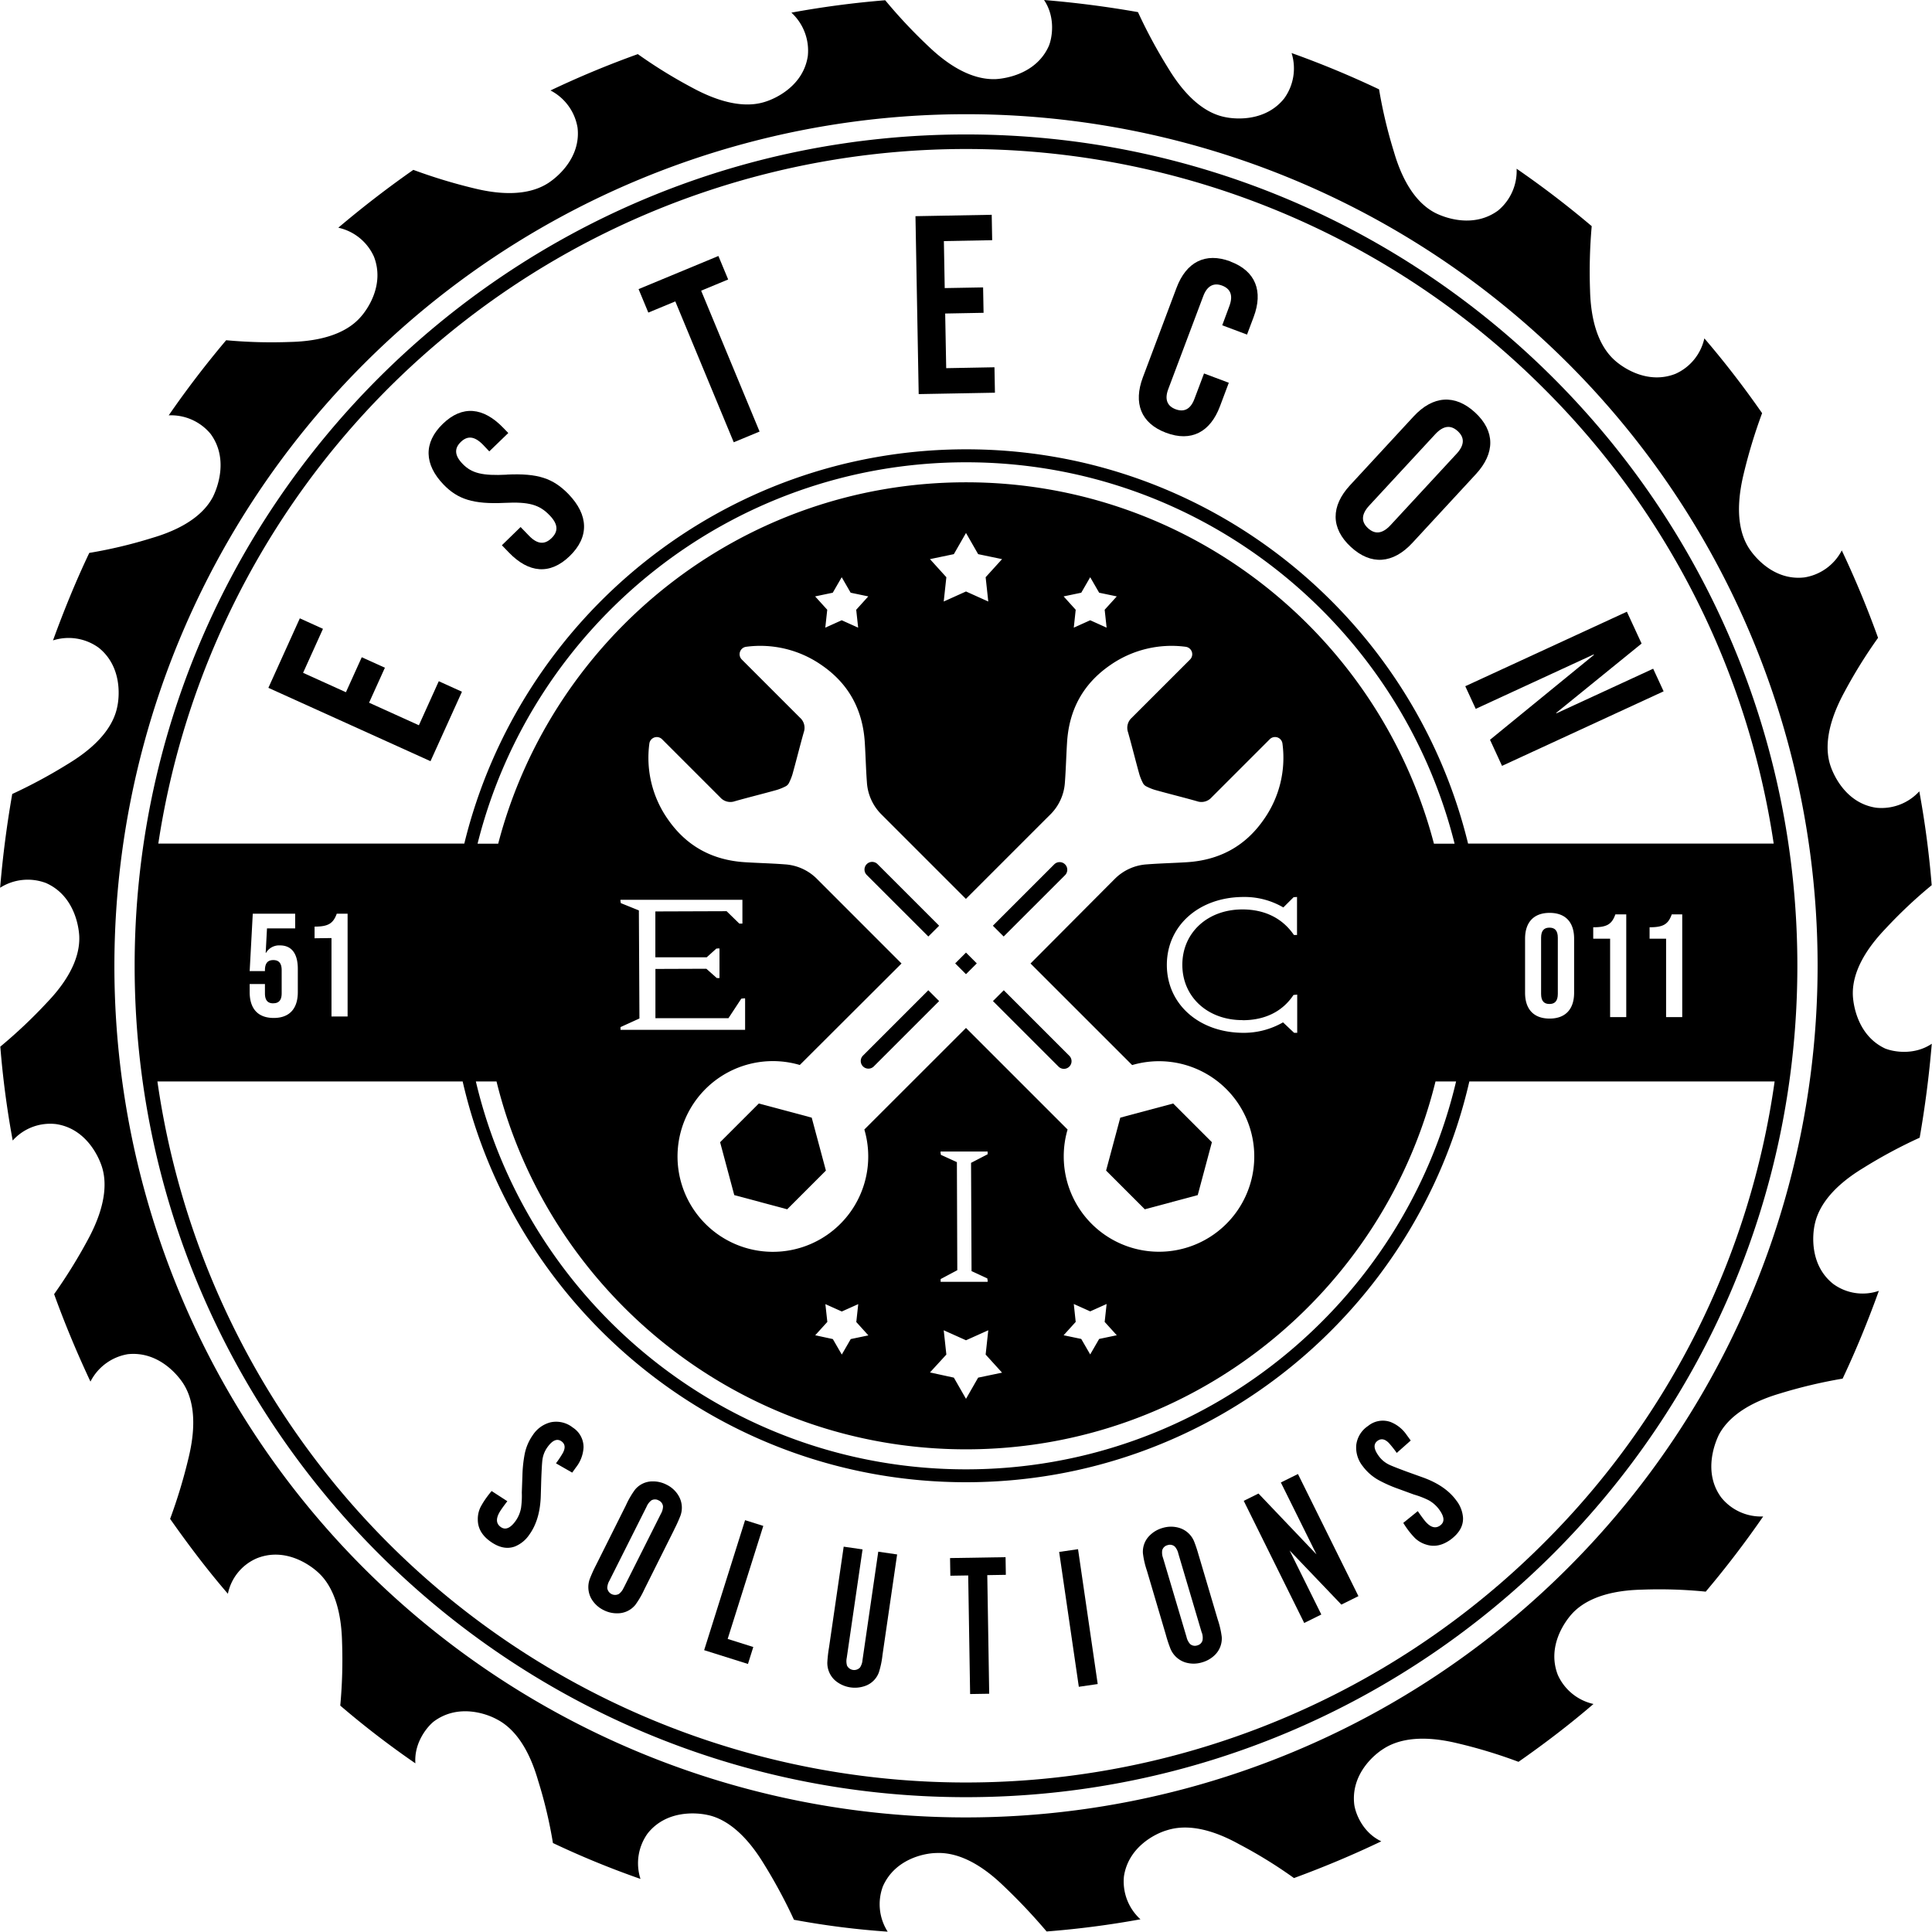
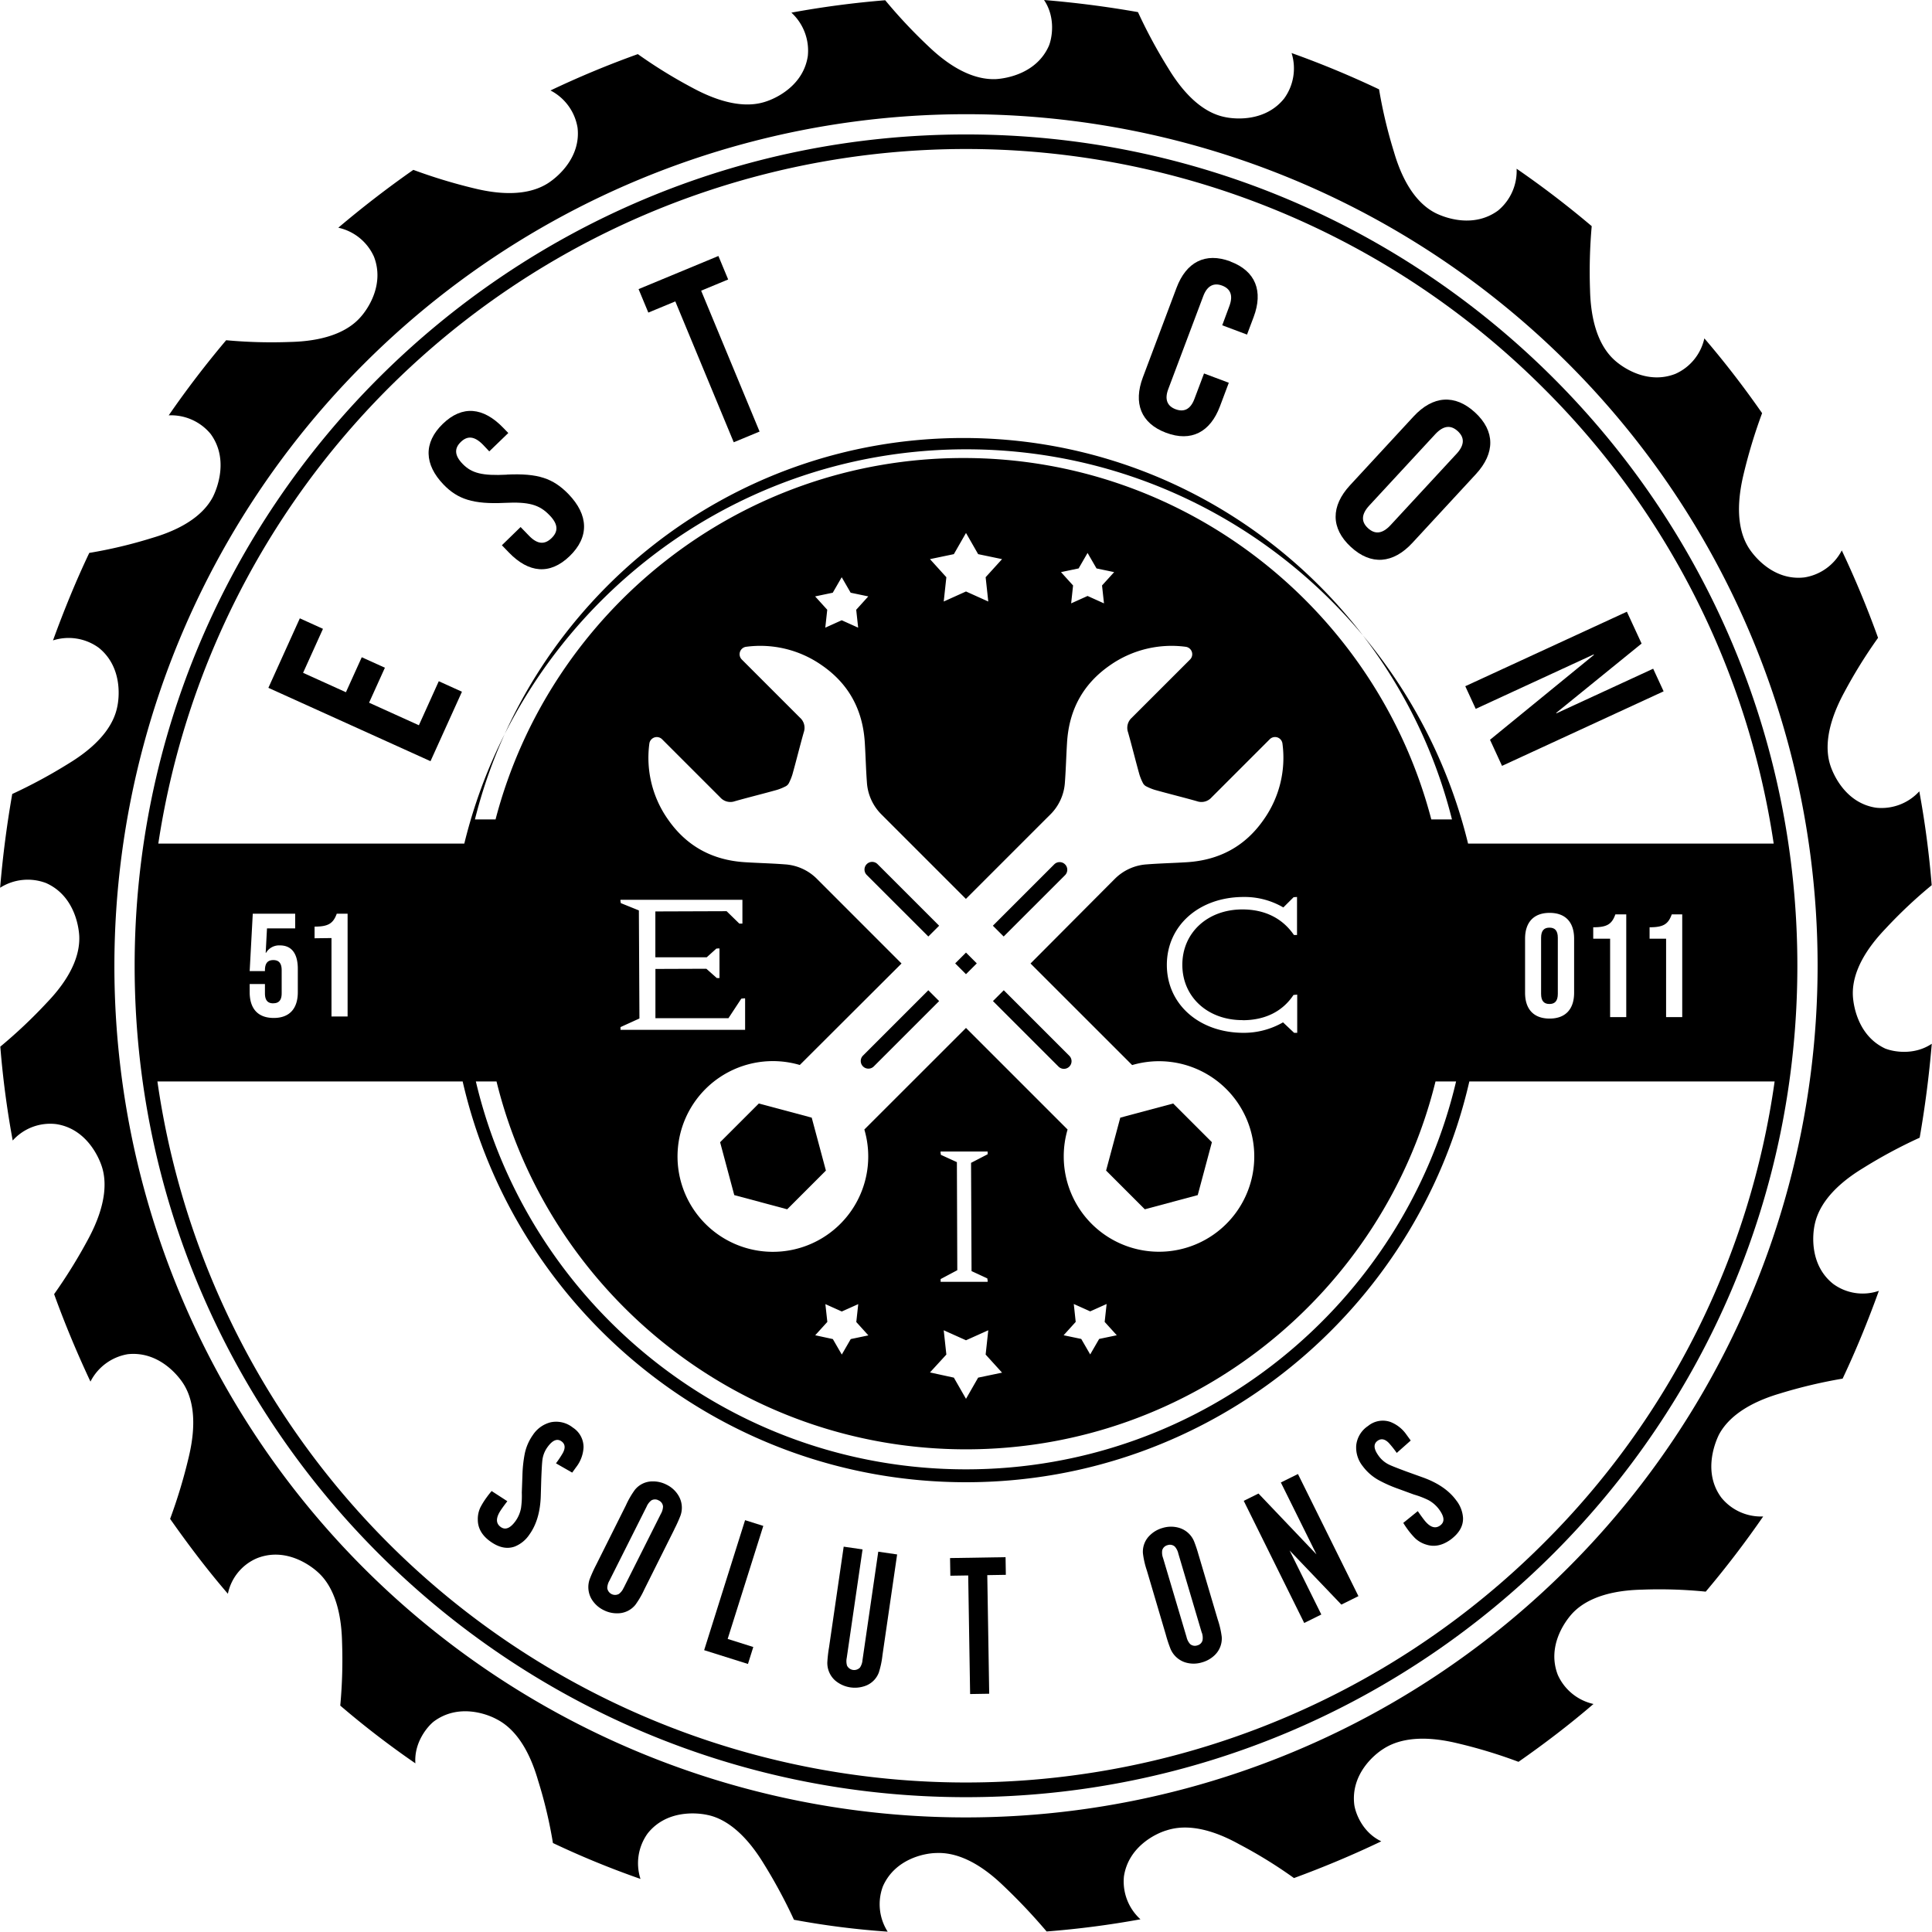
<svg xmlns="http://www.w3.org/2000/svg" viewBox="0 0 623.62 623.5">
  <title>Asset 1</title>
  <g id="Layer_2" data-name="Layer 2">
    <g id="Layer_1-2" data-name="Layer 1">
      <path d="M502.84,320.8V302.7c0-2.37-1-3.27-2.7-3.27s-2.7.9-2.7,3.27v18.1c0,2.37,1,3.27,2.7,3.27s2.7-.9,2.7-3.27" />
      <rect x="309.34" y="308.5" width="4.93" height="4.93" transform="translate(-128.56 311.56) rotate(-45)" />
      <path d="M343.85,282.42a2.47,2.47,0,0,0-3.49-3.49l-19.88,19.88,3.49,3.48Z" />
      <path d="M279.77,278.93h0a2.47,2.47,0,0,0,0,3.49l19.88,19.87,3.49-3.48-19.88-19.88a2.46,2.46,0,0,0-3.49,0" />
      <path d="M324,319.64l-3.49,3.49,21.16,21.15a2.46,2.46,0,0,0,3.49-3.48Z" />
-       <path d="M311.81,43.4c-148,0-268.35,120.38-268.35,268.35S163.84,580.1,311.81,580.1,580.16,459.72,580.16,311.75,459.78,43.4,311.81,43.4M498.22,498.16A263.66,263.66,0,0,1,50.81,349.08h98.53c17,74,83.39,129.36,162.47,129.36s145.48-55.36,162.47-129.36h98.54a261.65,261.65,0,0,1-74.6,149.08m-410-174.32c1.66,0,2.7-.86,2.7-3.23v-7.44c0-2.37-1-3.27-2.7-3.27s-2.7.9-2.7,3.27v.29H80.59l1-18.53H95.28v4.74h-9.1l-.42,7.91h.09a4.91,4.91,0,0,1,4.5-2.42c3.84,0,5.78,2.71,5.78,7.59v7.49c0,5.3-2.65,8.34-7.77,8.34s-7.77-3-7.77-8.34v-2.61h4.93v3c0,2.37,1,3.23,2.7,3.23m13.32-21V299.1c4.41,0,6-1,7.16-4.17h3.5V328.1H107V302.79Zm299.55,26.45c7.23,0,12.91-2.82,16.43-8.15l1.1-.1h.1l0,12.32h-1l-3.58-3.38a25.32,25.32,0,0,1-12.71,3.38c-14.36,0-24.79-9.22-24.79-21.92s10.43-21.93,24.79-21.93a24.78,24.78,0,0,1,12.81,3.38l3.32-3.31,1.1-.07,0,12.27-1,0c-3.7-5.41-9.43-8.25-16.63-8.25-11.24,0-19.39,7.51-19.39,17.87s8.15,17.86,19.39,17.86M346.6,420.91l5.3,2.38,5.3-2.38-.63,5.78,3.91,4.31-5.69,1.19-2.89,5-2.89-5L343.32,431l3.9-4.31Zm-3.24-47.65a30.64,30.64,0,0,1,1.24-8.67L311.81,331.8,279,364.59a30.78,30.78,0,1,1-20.84-20.83L291,311l-25.8-25.81-1.46-1.46A16,16,0,0,0,253.28,279c-4.27-.33-8.55-.42-12.82-.69-10.47-.66-18.82-5.13-24.86-13.83a34.5,34.5,0,0,1-6-24.44,2.42,2.42,0,0,1,4.1-1.43l18.51,18.51.28.28a4.36,4.36,0,0,0,4.68,1.23c4.55-1.29,9.15-2.41,13.7-3.69a17.25,17.25,0,0,0,2.65-1.09,2.44,2.44,0,0,0,1.16-1.15,18.23,18.23,0,0,0,1.08-2.65c1.28-4.56,2.4-9.15,3.69-13.7a4.35,4.35,0,0,0-1.22-4.68l-.29-.29-18.5-18.5a2.42,2.42,0,0,1,1.42-4.11,34.59,34.59,0,0,1,24.45,6c8.69,6,13.17,14.38,13.83,24.86.27,4.27.36,8.55.68,12.82a16,16,0,0,0,4.7,10.44l1.46,1.46,25.8,25.8,25.8-25.8,1.47-1.46a16,16,0,0,0,4.69-10.44c.32-4.27.42-8.55.69-12.82.65-10.48,5.13-18.83,13.82-24.86a34.62,34.62,0,0,1,24.45-6,2.42,2.42,0,0,1,1.43,4.11l-18.51,18.5-.28.29a4.34,4.34,0,0,0-1.23,4.68c1.29,4.55,2.41,9.14,3.69,13.7a17.25,17.25,0,0,0,1.09,2.65,2.47,2.47,0,0,0,1.15,1.15,17.25,17.25,0,0,0,2.65,1.09c4.55,1.28,9.15,2.4,13.7,3.69a4.36,4.36,0,0,0,4.68-1.23l.28-.28,18.51-18.51a2.41,2.41,0,0,1,4.1,1.43,34.5,34.5,0,0,1-6,24.44c-6,8.7-14.39,13.17-24.86,13.83-4.27.27-8.55.36-12.82.69a16,16,0,0,0-10.44,4.69c-.48.49-1,1-1.46,1.46L332.64,311l32.8,32.79a30.75,30.75,0,1,1-22.08,29.5m-29.76,37,5.09,2.36.13.9v.1l-.1.1H303.62l0-.89L309,410l-.13-34.88-5.17-2.36-.12-.87v-.1l.1-.1,15.11,0,0,.89-5.35,2.77Zm-8.13,26.94-.85-7.84,7.19,3.23,7.19-3.23-.85,7.84,5.3,5.84-7.72,1.61-3.92,6.84-3.92-6.84L300.18,443Zm-39.05-16.28,5.3,2.38,5.31-2.38-.63,5.78,3.9,4.31-5.69,1.19-2.89,5-2.89-5L263.14,431l3.91-4.31Zm-60.2-127.08-5.83-2.36-.14-.87v-.1l.11-.1,39.28,0,0,7.68-1,0-4.1-4-23,.08,0,14.8,16.58,0,3.11-2.81.9-.07.11.1,0,9.48-.86,0L228,312.7l-16.44.06,0,15.9,23.57,0,4.15-6.31,1-.11h.12l.11.11,0,10.07H200.29l0-.89,6.11-2.78ZM277,202.6l-5.31-2.39-5.3,2.39.63-5.78-3.91-4.31,5.69-1.19,2.89-5,2.89,5,5.69,1.19-3.9,4.31Zm42-8.44-7.19-3.24-7.19,3.24.85-7.84-5.29-5.84,7.71-1.61,3.92-6.84,3.92,6.84,7.72,1.61-5.3,5.84Zm38.2,8.44-5.3-2.39-5.3,2.39.62-5.78-3.9-4.31,5.69-1.19,2.89-5,2.89,5,5.69,1.19-3.91,4.31Zm-45.39-46.92c-72.44,0-133.51,49.62-151,116.65h-6.66c17.66-70.63,81.65-123.11,157.68-123.11s140,52.48,157.69,123.11h-6.67c-17.51-67-78.58-116.65-151-116.65M160.27,349.08C177,417.17,238.62,467.82,311.81,467.82s134.77-50.65,151.55-118.74H470c-16.91,71.69-81.42,125.2-158.2,125.2s-141.28-53.51-158.2-125.2Zm332-28.61V303c0-5.31,2.8-8.34,7.92-8.34s7.91,3,7.91,8.34v17.44c0,5.31-2.79,8.34-7.91,8.34s-7.92-3-7.92-8.34m22-17.44v-3.69c4.41,0,6-.95,7.15-4.17h3.51v33.17h-5.21V303Zm18.19,0v-3.69c4.41,0,6-.95,7.16-4.17H543v33.17h-5.21V303Zm-58.59-30.7c-17.76-72.95-83.64-127.27-162-127.27s-144.2,54.32-162,127.27H51.1a263.67,263.67,0,0,1,447.12-147,261.58,261.58,0,0,1,74.3,147Z" />
+       <path d="M311.81,43.4c-148,0-268.35,120.38-268.35,268.35S163.84,580.1,311.81,580.1,580.16,459.72,580.16,311.75,459.78,43.4,311.81,43.4M498.22,498.16A263.66,263.66,0,0,1,50.81,349.08h98.53c17,74,83.39,129.36,162.47,129.36s145.48-55.36,162.47-129.36h98.54a261.65,261.65,0,0,1-74.6,149.08m-410-174.32c1.66,0,2.7-.86,2.7-3.23v-7.44c0-2.37-1-3.27-2.7-3.27s-2.7.9-2.7,3.27v.29H80.59l1-18.53H95.28v4.74h-9.1l-.42,7.91h.09a4.91,4.91,0,0,1,4.5-2.42c3.84,0,5.78,2.71,5.78,7.59v7.49c0,5.3-2.65,8.34-7.77,8.34s-7.77-3-7.77-8.34v-2.61h4.93v3c0,2.37,1,3.23,2.7,3.23m13.32-21V299.1c4.41,0,6-1,7.16-4.17h3.5V328.1H107V302.79Zm299.55,26.45c7.23,0,12.91-2.82,16.43-8.15l1.1-.1h.1l0,12.32h-1l-3.58-3.38a25.32,25.32,0,0,1-12.71,3.38c-14.36,0-24.79-9.22-24.79-21.92s10.43-21.93,24.79-21.93a24.78,24.78,0,0,1,12.81,3.38l3.32-3.31,1.1-.07,0,12.27-1,0c-3.7-5.41-9.43-8.25-16.63-8.25-11.24,0-19.39,7.51-19.39,17.87s8.15,17.86,19.39,17.86M346.6,420.91l5.3,2.38,5.3-2.38-.63,5.78,3.91,4.31-5.69,1.19-2.89,5-2.89-5L343.32,431l3.9-4.31Zm-3.24-47.65a30.64,30.64,0,0,1,1.24-8.67L311.81,331.8,279,364.59a30.78,30.78,0,1,1-20.84-20.83L291,311l-25.8-25.81-1.46-1.46A16,16,0,0,0,253.28,279c-4.27-.33-8.55-.42-12.82-.69-10.47-.66-18.82-5.13-24.86-13.83a34.5,34.5,0,0,1-6-24.44,2.42,2.42,0,0,1,4.1-1.43l18.51,18.51.28.28a4.36,4.36,0,0,0,4.68,1.23c4.55-1.29,9.15-2.41,13.7-3.69a17.25,17.25,0,0,0,2.65-1.09,2.44,2.44,0,0,0,1.16-1.15,18.23,18.23,0,0,0,1.08-2.65c1.28-4.56,2.4-9.15,3.69-13.7a4.35,4.35,0,0,0-1.22-4.68l-.29-.29-18.5-18.5a2.42,2.42,0,0,1,1.42-4.11,34.59,34.59,0,0,1,24.45,6c8.69,6,13.17,14.38,13.83,24.86.27,4.27.36,8.55.68,12.82a16,16,0,0,0,4.7,10.44l1.46,1.46,25.8,25.8,25.8-25.8,1.47-1.46a16,16,0,0,0,4.69-10.44c.32-4.27.42-8.55.69-12.82.65-10.48,5.13-18.83,13.82-24.86a34.62,34.62,0,0,1,24.45-6,2.42,2.42,0,0,1,1.43,4.11l-18.51,18.5-.28.29a4.34,4.34,0,0,0-1.23,4.68c1.29,4.55,2.41,9.14,3.69,13.7a17.25,17.25,0,0,0,1.09,2.65,2.47,2.47,0,0,0,1.15,1.15,17.25,17.25,0,0,0,2.65,1.09c4.55,1.28,9.15,2.4,13.7,3.69a4.36,4.36,0,0,0,4.68-1.23l.28-.28,18.51-18.51a2.41,2.41,0,0,1,4.1,1.43,34.5,34.5,0,0,1-6,24.44c-6,8.7-14.39,13.17-24.86,13.83-4.27.27-8.55.36-12.82.69a16,16,0,0,0-10.44,4.69c-.48.49-1,1-1.46,1.46L332.64,311l32.8,32.79a30.75,30.75,0,1,1-22.08,29.5m-29.76,37,5.09,2.36.13.9v.1l-.1.1H303.62l0-.89L309,410l-.13-34.88-5.17-2.36-.12-.87v-.1l.1-.1,15.11,0,0,.89-5.35,2.77Zm-8.13,26.94-.85-7.84,7.19,3.23,7.19-3.23-.85,7.84,5.3,5.84-7.72,1.61-3.92,6.84-3.92-6.84L300.18,443Zm-39.05-16.28,5.3,2.38,5.31-2.38-.63,5.78,3.9,4.31-5.69,1.19-2.89,5-2.89-5L263.14,431l3.91-4.31Zm-60.2-127.08-5.83-2.36-.14-.87v-.1l.11-.1,39.28,0,0,7.68-1,0-4.1-4-23,.08,0,14.8,16.58,0,3.11-2.81.9-.07.11.1,0,9.48-.86,0L228,312.7l-16.44.06,0,15.9,23.57,0,4.15-6.31,1-.11h.12l.11.11,0,10.07H200.29l0-.89,6.11-2.78ZM277,202.6l-5.31-2.39-5.3,2.39.63-5.78-3.91-4.31,5.69-1.19,2.89-5,2.89,5,5.69,1.19-3.9,4.31Zm42-8.44-7.19-3.24-7.19,3.24.85-7.84-5.29-5.84,7.71-1.61,3.92-6.84,3.92,6.84,7.72,1.61-5.3,5.84m38.2,8.44-5.3-2.39-5.3,2.39.62-5.78-3.9-4.31,5.69-1.19,2.89-5,2.89,5,5.69,1.19-3.91,4.31Zm-45.39-46.92c-72.44,0-133.51,49.62-151,116.65h-6.66c17.66-70.63,81.65-123.11,157.68-123.11s140,52.48,157.69,123.11h-6.67c-17.51-67-78.58-116.65-151-116.65M160.27,349.08C177,417.17,238.62,467.82,311.81,467.82s134.77-50.65,151.55-118.74H470c-16.91,71.69-81.42,125.2-158.2,125.2s-141.28-53.51-158.2-125.2Zm332-28.61V303c0-5.31,2.8-8.34,7.92-8.34s7.91,3,7.91,8.34v17.44c0,5.31-2.79,8.34-7.91,8.34s-7.92-3-7.92-8.34m22-17.44v-3.69c4.41,0,6-.95,7.15-4.17h3.51v33.17h-5.21V303Zm18.19,0v-3.69c4.41,0,6-.95,7.16-4.17H543v33.17h-5.21V303Zm-58.59-30.7c-17.76-72.95-83.64-127.27-162-127.27s-144.2,54.32-162,127.27H51.1a263.67,263.67,0,0,1,447.12-147,261.58,261.58,0,0,1,74.3,147Z" />
      <polygon points="244.94 356.19 232.44 368.69 237.01 385.76 254.09 390.34 266.59 377.84 262.01 360.76 244.94 356.19" />
      <polygon points="391.18 368.69 378.68 356.19 361.61 360.76 357.03 377.84 369.53 390.34 386.61 385.76 391.18 368.69" />
      <path d="M278.49,340.8a2.47,2.47,0,0,0,3.49,3.49l21.16-21.16-3.49-3.49Z" />
      <path d="M608.82,338.59c-8.78-3.88-10.53-13.4-10.74-17.18-.2-4.25,1-11.64,10.38-21.48a152.8,152.8,0,0,1,15.06-14.2,300.37,300.37,0,0,0-4-30.3,16.52,16.52,0,0,1-13.93,5.29c-9.49-1.4-13.65-10.15-14.81-13.75-1.28-4-2-11.45,4.5-23.46a159.47,159.47,0,0,1,10.93-17.63Q601,191.4,594.5,177.67a16.48,16.48,0,0,1-12.07,8.71c-9.55,1.11-15.85-6.25-17.9-9.43-2.28-3.55-4.91-10.52-1.75-23.77a171.1,171.1,0,0,1,6-19.82c-5.84-8.38-12-16.4-18.64-24.14a16.39,16.39,0,0,1-9.36,11.46c-9,3.5-17-2-19.74-4.53-3.08-2.83-7.47-8.9-7.8-22.55A166.61,166.61,0,0,1,513.78,73q-11.62-9.84-24.24-18.54a16.57,16.57,0,0,1-6,13.51c-7.79,5.68-16.88,2.46-20.26.76-3.73-1.93-9.54-6.63-13.35-19.75a154.2,154.2,0,0,1-4.79-20.14,305.71,305.71,0,0,0-28.24-11.72A16.52,16.52,0,0,1,414.5,31.8c-6,7.47-15.65,6.78-19.34,5.94-4.1-.87-10.91-3.93-18-15.61a164.55,164.55,0,0,1-9.84-18.22Q352.35,1.27,337,0c3.86,5.74,2.54,12.42,1.56,14.8-3.88,8.78-13.37,10.51-17.13,10.74-4.22.15-11.65-1-21.52-10.38A166.24,166.24,0,0,1,285.73.08c-10.23.83-20.38,2.18-30.28,4a16.65,16.65,0,0,1,5.3,14c-1.42,9.5-10.17,13.67-13.79,14.78-4,1.29-11.41,2-23.42-4.5a158.15,158.15,0,0,1-17.66-10.89q-14.48,5.2-28.19,11.73a16.54,16.54,0,0,1,8.74,12.05C187.5,50.74,180.15,57,177,59.06c-3.55,2.31-10.56,5-23.8,1.77a173.19,173.19,0,0,1-19.78-6C125,60.72,117,66.9,109.2,73.5a16.45,16.45,0,0,1,11.51,9.36c3.48,9-2,17-4.53,19.72-2.83,3.12-8.92,7.49-22.55,7.8A160.09,160.09,0,0,1,73,109.82c-6.55,7.76-12.76,15.87-18.54,24.25a16.57,16.57,0,0,1,13.53,6c5.67,7.77,2.44,16.85.76,20.27-1.93,3.7-6.66,9.52-19.75,13.33a151.47,151.47,0,0,1-20.18,4.8c-4.37,9.16-8.22,18.67-11.71,28.24a16.55,16.55,0,0,1,14.77,2.38c7.46,6,6.76,15.63,5.92,19.29-.88,4.12-3.91,10.93-15.61,18.05a167.43,167.43,0,0,1-18.24,9.86c-1.75,10-3.05,20-3.91,30.26a16.61,16.61,0,0,1,14.81-1.52c8.77,3.88,10.52,13.3,10.73,17.08.19,4.26-1,11.66-10.37,21.44A160.71,160.71,0,0,1,.1,337.84a297.75,297.75,0,0,0,4,30.3,16.25,16.25,0,0,1,14-5.3c9.49,1.41,13.64,10.18,14.79,13.76,1.29,4,2,11.5-4.49,23.49a168.76,168.76,0,0,1-10.93,17.64c3.49,9.66,7.4,19,11.73,28.23a16.59,16.59,0,0,1,12.07-8.85c9.55-1,15.84,6.3,17.89,9.49,2.29,3.56,4.93,10.58,1.75,23.78a170.59,170.59,0,0,1-6,19.89c5.84,8.3,12,16.47,18.65,24.17A15.94,15.94,0,0,1,82.89,503c9-3.61,16.94,1.94,19.72,4.48,3.09,2.77,7.49,8.83,7.8,22.53a159.87,159.87,0,0,1-.58,20.53,288.5,288.5,0,0,0,24.25,18.64c-.48-6.84,4-12,6-13.55,7.78-5.73,16.87-2.53,20.27-.67,3.72,1.92,9.52,6.56,13.33,19.74a146.42,146.42,0,0,1,4.8,20.2,286.94,286.94,0,0,0,28.26,11.59,16.46,16.46,0,0,1,2.34-14.72c6-7.52,15.65-6.74,19.33-5.92,4.11.84,10.92,4,18,15.54a168.34,168.34,0,0,1,9.87,18.28,264.31,264.31,0,0,0,30.25,3.84,16.45,16.45,0,0,1-1.55-14.61c3.88-8.85,13.38-10.7,17.13-10.77,4.22-.21,11.65.89,21.52,10.32a188,188,0,0,1,14.2,15,296.33,296.33,0,0,0,30.29-3.93,16.49,16.49,0,0,1-5.33-13.85c1.43-9.52,10.17-13.82,13.81-14.87,4-1.29,11.4-2.16,23.4,4.5a149.32,149.32,0,0,1,17.68,10.91c9.65-3.55,19-7.46,28.18-11.86-6.24-2.94-8.46-9.46-8.74-12-1.06-9.58,6.27-15.88,9.45-17.86,3.55-2.3,10.56-5,23.81-1.8a161.57,161.57,0,0,1,19.77,6c8.4-5.87,16.45-12,24.2-18.67a16.56,16.56,0,0,1-11.51-9.38c-3.48-9,2-16.87,4.53-19.69,2.82-3.11,8.92-7.51,22.54-7.83a149.59,149.59,0,0,1,20.67.64c6.55-7.75,12.77-15.9,18.55-24.27a16.46,16.46,0,0,1-13.52-6.1c-5.68-7.69-2.46-16.81-.78-20.27,1.93-3.65,6.67-9.49,19.77-13.34a160,160,0,0,1,20.17-4.78c4.36-9.22,8.21-18.67,11.7-28.34a16.07,16.07,0,0,1-14.75-2.24c-7.47-5.94-6.77-15.58-5.93-19.3.89-4.11,3.92-11,15.6-18.08a159.33,159.33,0,0,1,18.25-9.81q2.61-14.91,3.91-30.32c-5.76,3.87-12.46,2.54-14.8,1.62M506.13,506.07A274.81,274.81,0,1,1,117.49,117.43,274.81,274.81,0,1,1,506.13,506.07" />
      <polygon points="135.21 234.1 119.13 226.82 124.24 215.53 116.77 212.15 111.66 223.44 97.83 217.18 104.25 202.98 96.78 199.59 86.63 222.02 138.96 245.7 149.11 223.28 141.63 219.89 135.21 234.1" />
      <path d="M163.55,153.22c-7.84.4-11.31-.47-14.22-3.48-2.74-2.83-2.65-5.09-.58-7.09s4.33-2,7.18.93l2,2.12,6.14-5.93-1.66-1.71c-6.39-6.61-13.17-7.36-19.48-1.25s-6,13.13.26,19.62c4.57,4.72,9.59,6.37,19.64,5.89,7.84-.39,11.25.54,14.56,4,3,3.07,2.7,5.39.63,7.39s-4.39,2.19-7.24-.76l-2.74-2.83L162,176l2.28,2.36c6.39,6.61,13.23,7.3,19.6,1.14s6.13-13.25-.37-20c-5-5.13-9.87-6.78-19.92-6.31" />
      <polygon points="235.04 90.21 231.89 82.63 206.12 93.32 209.27 100.9 217.98 97.29 236.84 142.76 245.18 139.3 226.32 93.83 235.04 90.21" />
-       <polygon points="305.42 118.84 305.09 101.2 317.48 100.97 317.33 92.77 304.94 92.99 304.67 77.82 320.26 77.53 320.11 69.33 295.5 69.78 296.54 127.21 321.15 126.76 321 118.55 305.42 118.84" />
      <path d="M397.16,84.39c-8.14-3.06-14.29.24-17.4,8.53L368.9,121.8c-3.12,8.3-.67,14.83,7.48,17.89s14.29-.24,17.4-8.53l2.86-7.61-8-3-3.1,8.22c-1.32,3.53-3.53,4.28-6.07,3.33s-3.7-3-2.37-6.51l11.29-30c1.32-3.53,3.56-4.36,6.1-3.4s3.67,3,2.34,6.58L394.52,105l8,3,2.14-5.68c3.12-8.3.67-14.83-7.48-17.89" />
      <path d="M476.13,133.14c-6.51-6-13.63-5.45-19.87,1.31l-20.49,22.18c-6.24,6.75-6.25,13.89.26,19.91s13.63,5.44,19.87-1.31l20.49-22.18c6.24-6.76,6.25-13.9-.26-19.91m-6,13.36-21.27,23c-2.78,3-5.17,2.93-7.28,1s-2.38-4.32.41-7.33l21.27-23c2.79-3,5.17-2.94,7.28-1s2.38,4.32-.41,7.34" />
      <polygon points="476.34 228.81 514.42 211.24 514.49 211.39 480.95 238.79 484.83 247.21 536.99 223.15 533.62 215.85 502.4 230.25 502.33 230.1 529.88 207.73 525.13 197.45 472.97 221.5 476.34 228.81" />
      <path d="M158.67,481.27l5.09,3.3c-1,1.3-1.73,2.31-2.21,3.05q-2.3,3.56.06,5.26c1.49,1.08,3.1.44,4.81-1.93a10.53,10.53,0,0,0,1.76-4.18,28,28,0,0,0,.25-5l.2-5.43a42.12,42.12,0,0,1,.73-7A16,16,0,0,1,172,463.2a9.71,9.71,0,0,1,5.76-4.11,8.62,8.62,0,0,1,7.13,1.7,7.51,7.51,0,0,1,3.47,6.42,11.39,11.39,0,0,1-2.36,6.33c-.13.17-.56.77-1.3,1.8l-5.24-3a34.72,34.72,0,0,0,2.23-3.36c.87-1.64.73-2.89-.44-3.73q-2.08-1.51-4.5,1.82a8.94,8.94,0,0,0-1.66,4.1q-.18,1.33-.37,6.06l-.16,5.49q-.21,7.81-3.7,12.64a10.28,10.28,0,0,1-4.63,3.81q-3.76,1.41-8-1.64c-2.65-1.91-4-4.25-4-7a8.72,8.72,0,0,1,.85-4,24.94,24.94,0,0,1,2.1-3.33c.41-.58.89-1.18,1.44-1.83" />
      <path d="M217.68,493.62,208,513a29.35,29.35,0,0,1-2.9,5,7.39,7.39,0,0,1-5.74,2.75,9.4,9.4,0,0,1-4.45-1,9.28,9.28,0,0,1-4.06-3.76,7.71,7.71,0,0,1-.48-6.33,44.84,44.84,0,0,1,2-4.43l9.67-19.34a28,28,0,0,1,2.89-5,7.29,7.29,0,0,1,5.72-2.72,9.5,9.5,0,0,1,4.48,1.05,9.12,9.12,0,0,1,4,3.75,7.57,7.57,0,0,1,.51,6.27,45.08,45.08,0,0,1-2,4.42m-16.33,18.89,12-23.89a5,5,0,0,0,.7-2.42,2.35,2.35,0,0,0-1.41-1.93,2.32,2.32,0,0,0-2.36,0,4.94,4.94,0,0,0-1.52,2l-12,23.89a5,5,0,0,0-.7,2.42,2.55,2.55,0,0,0,3.75,1.88,4.85,4.85,0,0,0,1.54-2" />
      <polygon points="227.29 532.65 240.5 490.69 246.38 492.54 234.88 529.02 243.15 531.63 241.43 537.1 227.29 532.65" />
      <path d="M278.42,500.12l-5.1,35a5.18,5.18,0,0,0,.09,2.52,2.58,2.58,0,0,0,4.18.61,5,5,0,0,0,.81-2.39l5.09-35,6.09.89-4.73,32.5a28.51,28.51,0,0,1-1.18,5.62,7.29,7.29,0,0,1-4.58,4.38,9.83,9.83,0,0,1-9.59-1.88,7.57,7.57,0,0,1-2.45-5.8,43,43,0,0,1,.55-4.83l4.73-32.5Z" />
      <polygon points="313.14 546.81 312.52 508.53 306.76 508.62 306.66 502.92 324.58 502.63 324.67 508.33 318.68 508.43 319.3 546.71 313.14 546.81" />
-       <rect x="345.05" y="500.24" width="6.16" height="43.99" transform="translate(-71.77 55.75) rotate(-8.3)" />
      <path d="M386.92,502l6.14,20.73a28.54,28.54,0,0,1,1.3,5.63,7.44,7.44,0,0,1-2.31,5.93,9.49,9.49,0,0,1-4,2.28,9.19,9.19,0,0,1-5.54,0,7.74,7.74,0,0,1-4.67-4.3,43.69,43.69,0,0,1-1.53-4.62L370.21,507a27.69,27.69,0,0,1-1.29-5.6,7.33,7.33,0,0,1,2.32-5.9,9.43,9.43,0,0,1,4-2.29,9.25,9.25,0,0,1,5.51,0,7.58,7.58,0,0,1,4.65,4.24,43.69,43.69,0,0,1,1.53,4.62m1,25-7.59-25.62a5,5,0,0,0-1.14-2.25,2.37,2.37,0,0,0-2.35-.44,2.34,2.34,0,0,0-1.7,1.64,5,5,0,0,0,.27,2.51L383,528.41a5,5,0,0,0,1.14,2.25,2.35,2.35,0,0,0,2.32.45,2.29,2.29,0,0,0,1.7-1.64,4.94,4.94,0,0,0-.24-2.52" />
      <polygon points="418.96 475.79 438.48 515.21 432.97 517.94 416.26 500.46 426.5 521.14 420.98 523.87 401.46 484.45 406.22 482.09 424.94 501.74 413.44 478.52 418.96 475.79" />
      <path d="M452.93,491.59l4.71-3.82c.93,1.35,1.67,2.36,2.22,3.05,1.77,2.19,3.45,2.72,5,1.58s1.38-2.81-.33-5.17a10.53,10.53,0,0,0-3.43-3,27.83,27.83,0,0,0-4.7-1.81l-5.1-1.87a43.08,43.08,0,0,1-6.42-2.86,16.1,16.1,0,0,1-5-4.42,9.62,9.62,0,0,1-2.11-6.75,8.57,8.57,0,0,1,3.82-6.24,7.49,7.49,0,0,1,7.18-1.31,11.28,11.28,0,0,1,5.28,4.21c.13.17.57.77,1.31,1.8l-4.51,4a35.61,35.61,0,0,0-2.5-3.16c-1.3-1.35-2.53-1.59-3.69-.75q-2.09,1.51.34,4.85a8.83,8.83,0,0,0,3.38,2.85q1.22.59,5.64,2.23l5.17,1.86q7.37,2.63,10.87,7.45a10.2,10.2,0,0,1,2.18,5.58c.11,2.68-1.23,5-4,7.07q-4,2.88-7.91,1.6a8.9,8.9,0,0,1-3.57-2.06,25.82,25.82,0,0,1-2.52-3c-.42-.58-.85-1.22-1.29-1.94" />
    </g>
  </g>
</svg>